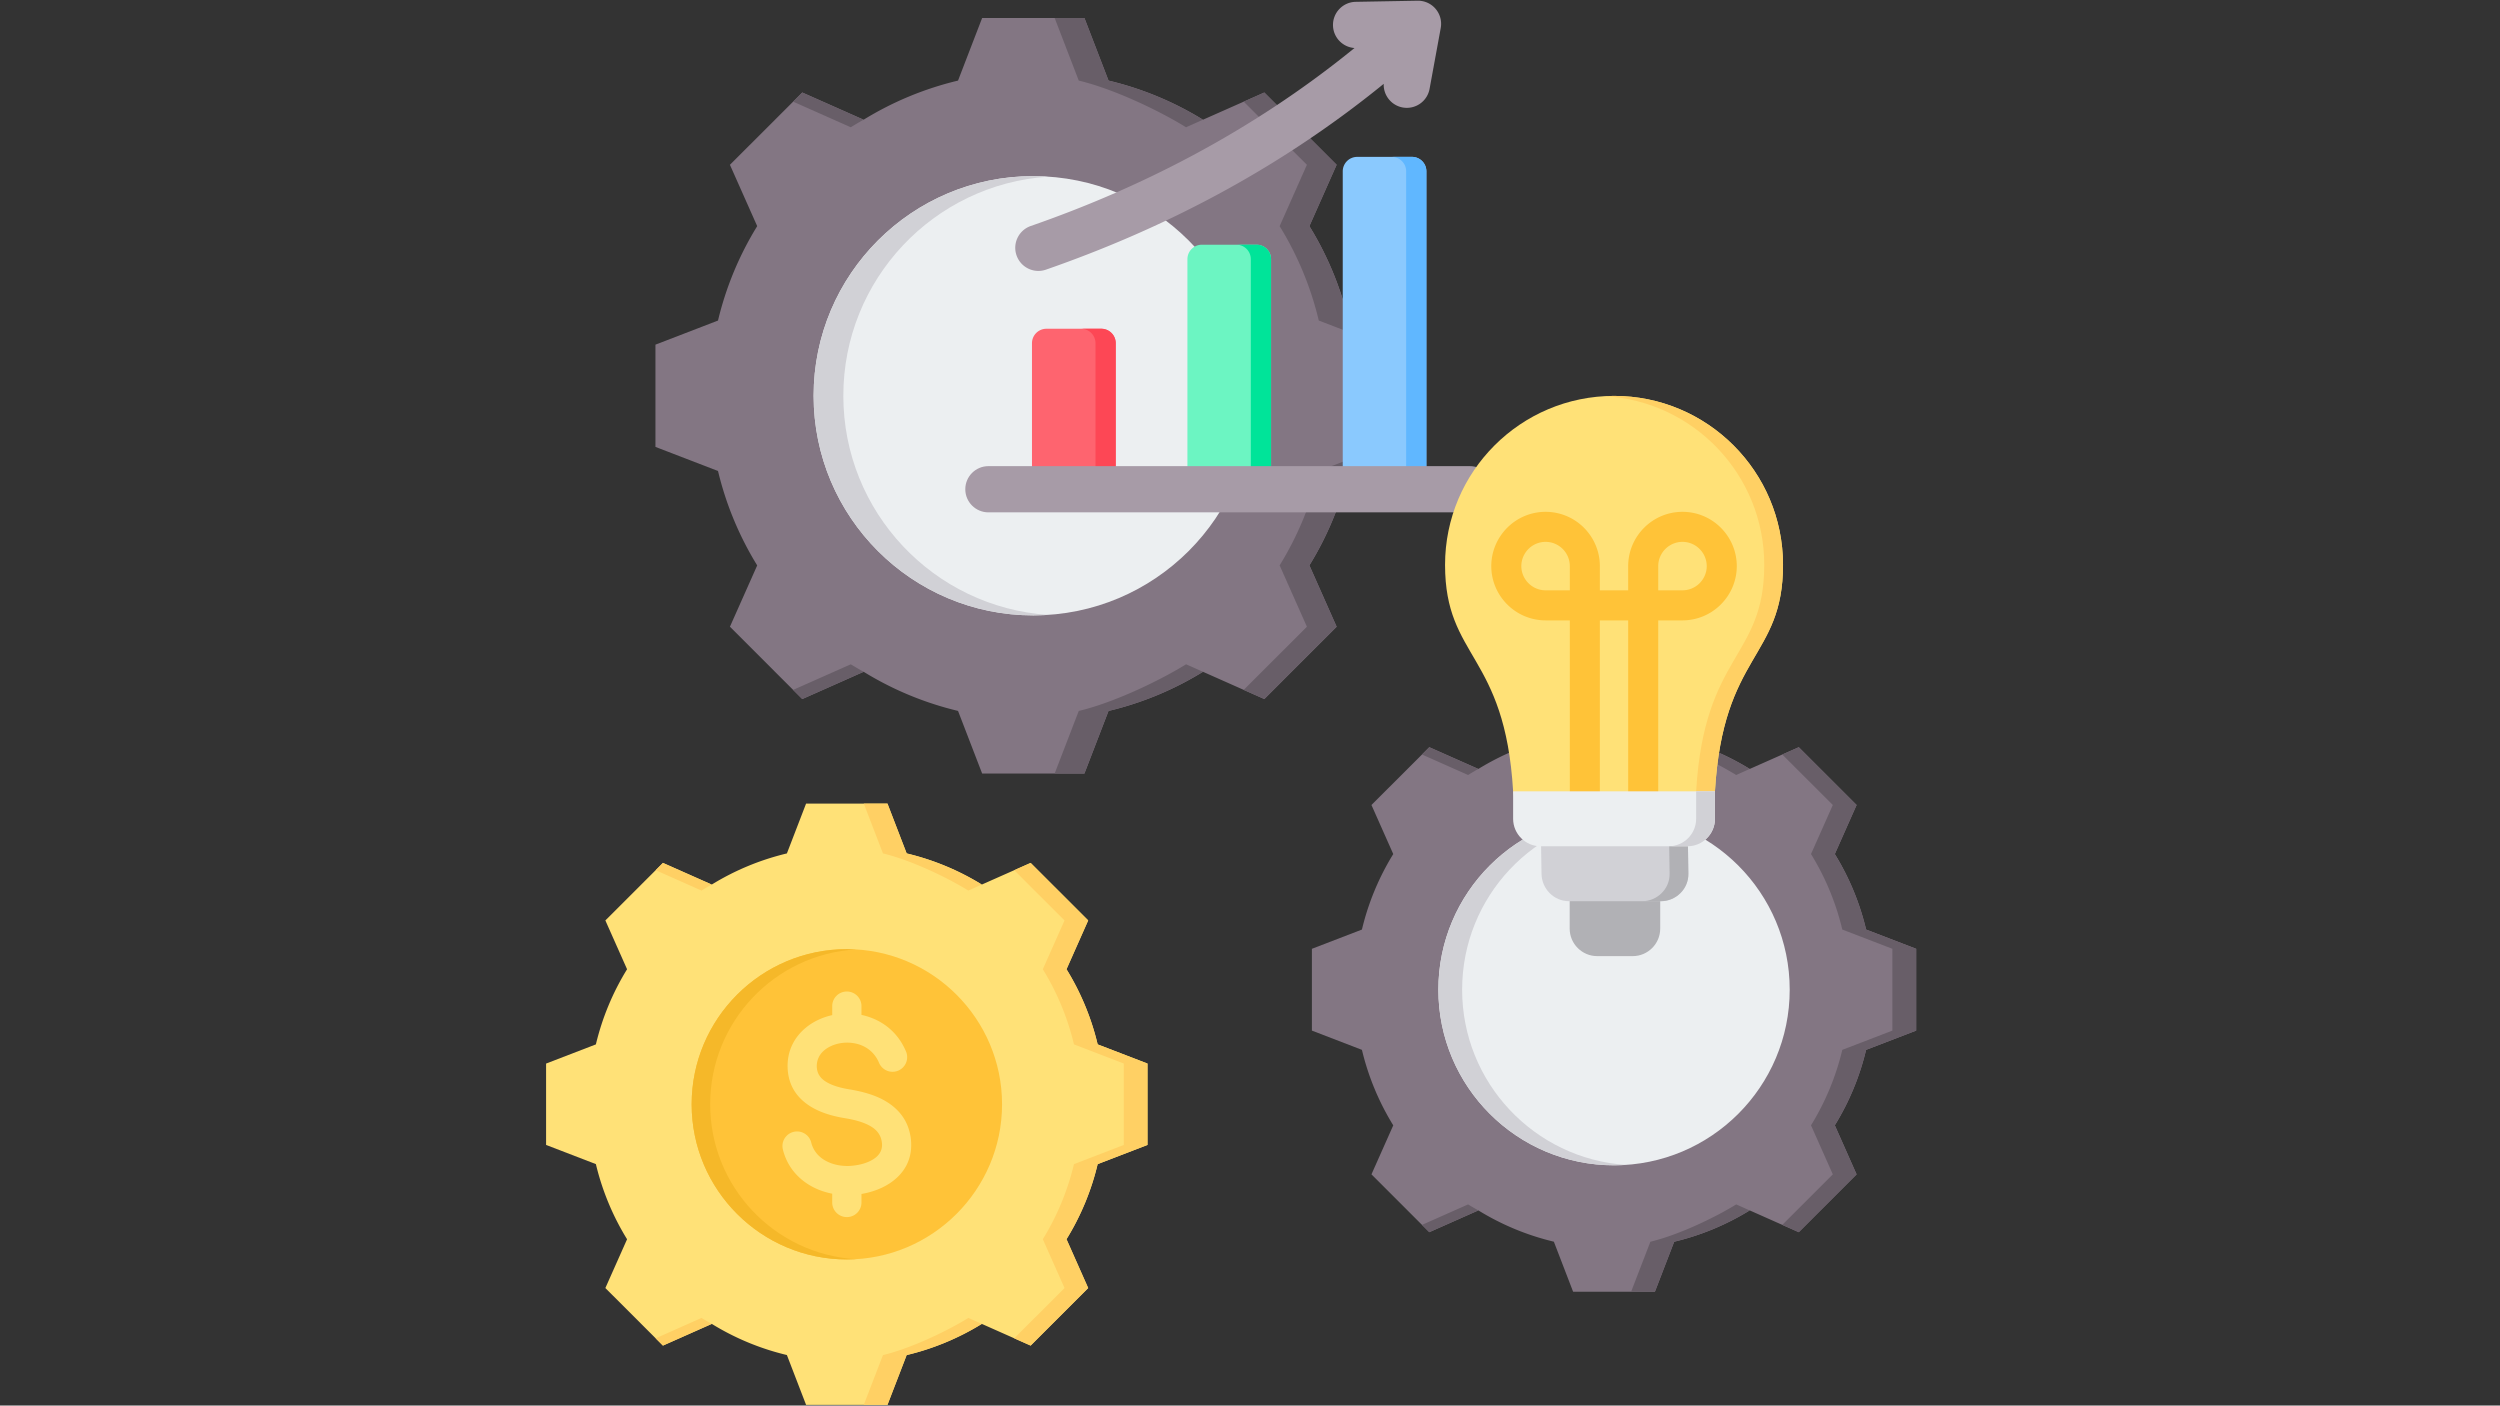
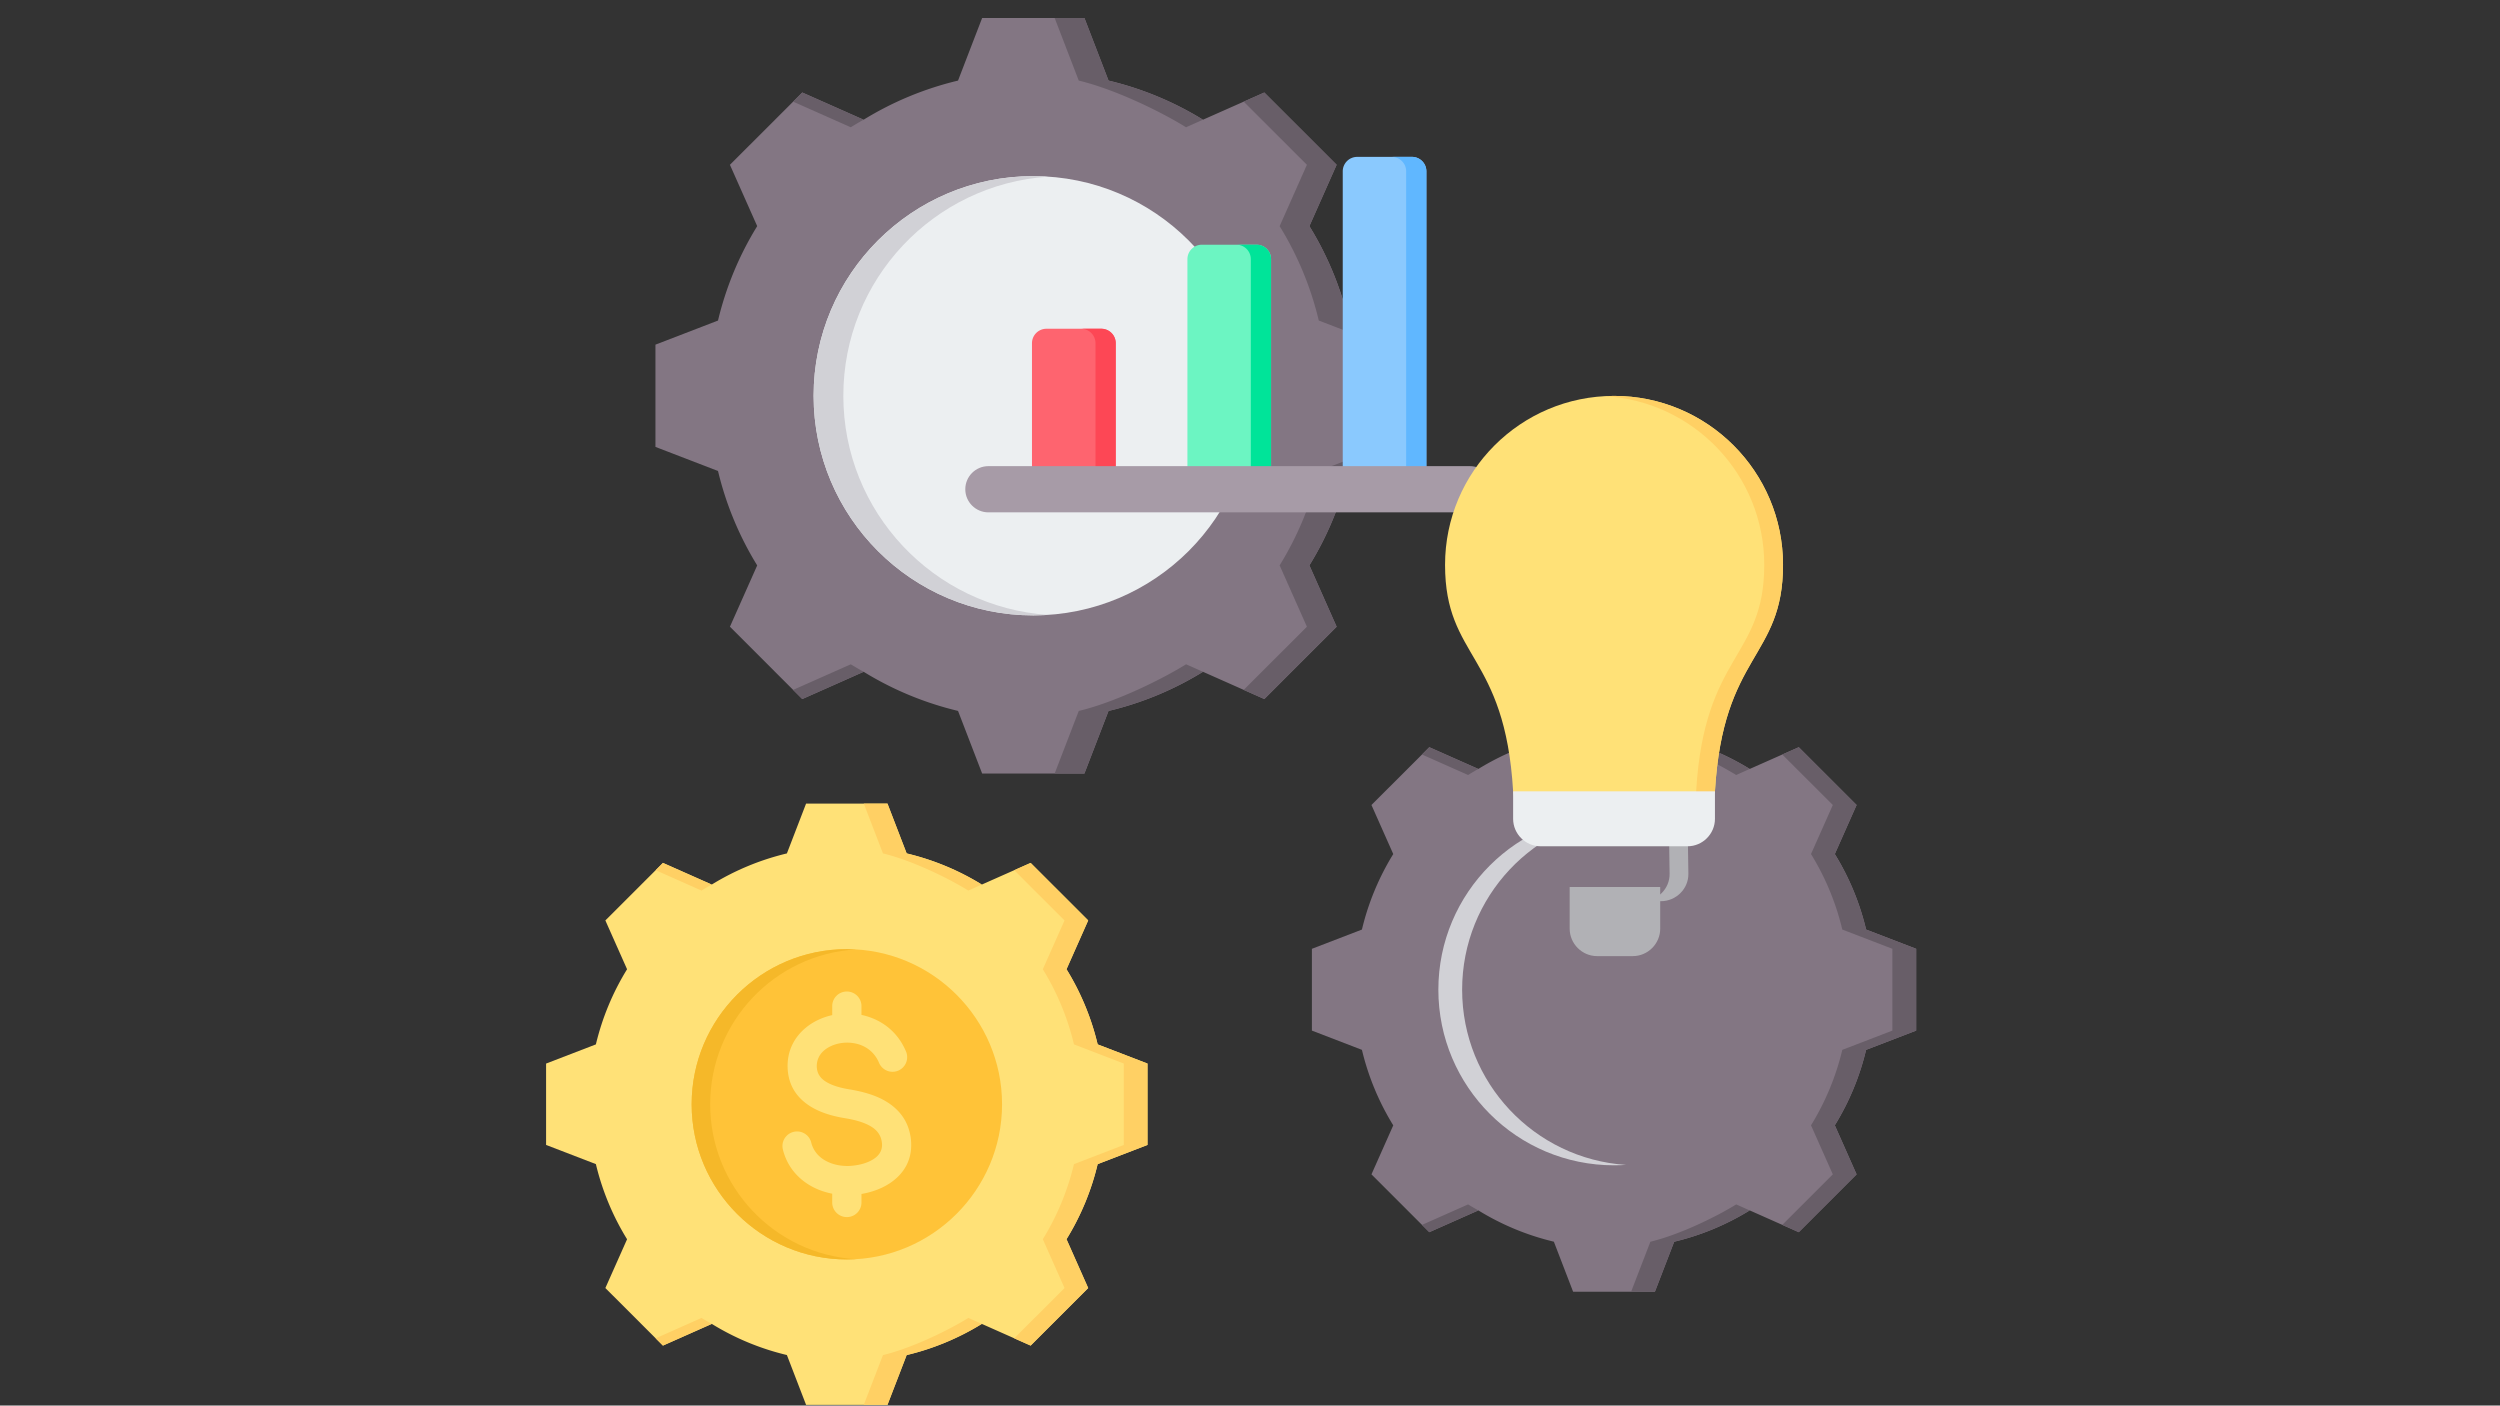
<svg xmlns="http://www.w3.org/2000/svg" width="1366" height="768" version="1.0" viewBox="0 0 1024.5 576">
  <rect x="0" y="0" width="1024.5" height="576" fill="#333333" stroke="none" />
  <defs>
    <clipPath id="a">
      <path d="M223.84 329H471v246.86H223.84Zm0 0" />
    </clipPath>
    <clipPath id="b">
      <path d="M268 329h203v246.86H268Zm0 0" />
    </clipPath>
    <clipPath id="c">
      <path d="M537 281h248.316v249H537Zm0 0" />
    </clipPath>
    <clipPath id="d">
      <path d="M582 281h203.316v249H582Zm0 0" />
    </clipPath>
    <clipPath id="e">
-       <path d="M416 .14h175V112H416Zm0 0" />
-     </clipPath>
+       </clipPath>
  </defs>
  <g clip-path="url(#a)">
    <path fill="#ffe177" fill-rule="evenodd" d="M371.547 349.734a105.2 105.2 0 0 1 30.797 12.762l20.011-8.875 23.579 23.574-8.88 20.004a105 105 0 0 1 12.766 30.79l20.422 7.859v33.347l-20.422 7.86a105 105 0 0 1-12.765 30.773l8.879 20.008-23.579 23.586-20.011-8.89a105.1 105.1 0 0 1-30.797 12.777l-7.86 20.398h-33.359l-7.86-20.414a105.1 105.1 0 0 1-30.78-12.762l-20.016 8.89-23.594-23.585 8.895-19.992a105.3 105.3 0 0 1-12.778-30.79l-20.406-7.859v-33.347l20.406-7.86a105 105 0 0 1 12.778-30.789l-8.895-20.004 23.594-23.574 20 8.875a105.5 105.5 0 0 1 30.797-12.762l7.86-20.414h33.358Zm0 0" />
  </g>
  <g clip-path="url(#b)">
    <path fill="#ffd064" fill-rule="evenodd" d="m415.633 356.605 6.722-2.984 23.579 23.574-8.88 20.004a105 105 0 0 1 12.766 30.79l20.422 7.859v33.347l-20.422 7.86a105 105 0 0 1-12.765 30.773l8.879 20.008-23.579 23.586-6.722-2.98 20.61-20.606-8.895-20.008a105 105 0 0 0 12.765-30.773l20.418-7.86v-33.347l-20.418-7.86a105 105 0 0 0-12.765-30.789l8.894-20.004Zm-146.945 0 2.984-2.984 20 8.875a93 93 0 0 0-4.18 2.461Zm102.859-6.87a105.2 105.2 0 0 1 30.797 12.761l-5.516 2.461c-9.52-5.863-24.101-12.629-34.988-15.223l-7.86-20.414h9.707Zm-79.86 192.796-20.015 8.89-2.985-2.98 18.805-8.355a92 92 0 0 0 4.195 2.445m110.657 0a105.1 105.1 0 0 1-30.797 12.778l-7.86 20.398h-9.707l7.86-20.398c10.887-2.59 25.469-9.356 35.004-15.223Zm0 0" />
  </g>
  <path fill="#837683" fill-rule="evenodd" d="M454.273 33.027a132.1 132.1 0 0 1 38.704 16.035L518.12 37.91l29.629 29.621-11.156 25.14a131.9 131.9 0 0 1 16.039 38.688l25.66 9.875v41.91l-25.66 9.872a132 132 0 0 1-16.04 38.672l11.157 25.14-29.629 29.64-25.144-11.171a132 132 0 0 1-38.704 16.05l-9.875 25.637H402.48l-9.878-25.652a132.2 132.2 0 0 1-38.68-16.035l-25.149 11.172-29.648-29.64 11.176-25.122a132.5 132.5 0 0 1-16.059-38.691l-25.64-9.871v-41.91l25.64-9.876a132 132 0 0 1 16.059-38.687l-11.176-25.14 29.648-29.622 25.13 11.153a132.5 132.5 0 0 1 38.699-16.036l9.878-25.652h41.918Zm0 0" />
  <path fill="#685e68" fill-rule="evenodd" d="m509.672 41.656 8.45-3.746 29.628 29.621-11.156 25.14a131.9 131.9 0 0 1 16.039 38.688l25.66 9.875v41.91l-25.66 9.872a132 132 0 0 1-16.04 38.672l11.157 25.14-29.629 29.64-8.45-3.75 25.9-25.89-11.176-25.14a132.1 132.1 0 0 0 16.043-38.672l25.66-9.871v-41.91l-25.66-9.876a132 132 0 0 0-16.043-38.687l11.175-25.14Zm-184.649 0 3.75-3.746 25.13 11.153a118 118 0 0 0-5.25 3.09Zm129.25-8.629a132.1 132.1 0 0 1 38.704 16.035l-6.934 3.09c-11.961-7.367-30.285-15.87-43.969-19.125L432.2 7.375h12.2Zm-100.351 242.27-25.149 11.172-3.75-3.75 23.63-10.492a126 126 0 0 0 5.269 3.07m139.055 0a132 132 0 0 1-38.704 16.05l-9.875 25.637H432.2l9.875-25.636c13.684-3.25 32.008-11.754 43.988-19.121Zm0 0" />
  <path fill="#eceff1" fill-rule="evenodd" d="M423.438 72.176c49.73 0 90.039 40.297 90.039 90.012 0 49.699-40.309 89.996-90.04 89.996-49.71 0-90.019-40.297-90.019-89.996 0-49.715 40.309-90.012 90.02-90.012m0 0" />
  <path fill="#d1d1d6" fill-rule="evenodd" d="M423.438 72.176c2.05 0 4.078.07 6.109.219-46.875 3.125-83.95 42.125-83.95 89.793 0 47.652 37.075 86.652 83.95 89.796-2.031.125-4.059.2-6.11.2-49.71 0-90.019-40.297-90.019-89.996 0-49.715 40.309-90.012 90.02-90.012m0 0" />
  <g clip-path="url(#c)">
    <path fill="#837683" fill-rule="evenodd" d="M686.082 302.3a105.6 105.6 0 0 1 30.945 12.821l20.11-8.918 23.691 23.684-8.922 20.105c5.895 9.563 10.223 20 12.824 30.938l20.52 7.894v33.512l-20.52 7.894a105.5 105.5 0 0 1-12.824 30.922l8.922 20.102-23.691 23.7-20.11-8.934a105.6 105.6 0 0 1-30.945 12.84l-7.898 20.495h-33.52l-7.894-20.511a105.6 105.6 0 0 1-30.934-12.824l-20.11 8.933-23.703-23.7 8.934-20.085a105.8 105.8 0 0 1-12.84-30.938l-20.504-7.894v-33.512l20.504-7.894a105.5 105.5 0 0 1 12.84-30.938l-8.934-20.105 23.704-23.684 20.097 8.918a105.9 105.9 0 0 1 30.946-12.82l7.894-20.516h33.52Zm0 0" />
  </g>
  <g clip-path="url(#d)">
    <path fill="#685e68" fill-rule="evenodd" d="m730.379 309.2 6.758-2.997 23.691 23.684-8.922 20.105c5.895 9.563 10.223 20 12.824 30.938l20.52 7.894v33.512l-20.52 7.894a105.5 105.5 0 0 1-12.824 30.922l8.922 20.102-23.691 23.7-6.758-2.997 20.71-20.703-8.937-20.102c5.895-9.562 10.223-20 12.825-30.922l20.52-7.894v-33.512l-20.52-7.894a105.4 105.4 0 0 0-12.825-30.938l8.938-20.105Zm-147.649 0 2.997-2.997 20.097 8.918a92 92 0 0 0-4.199 2.473Zm103.352-6.9a105.6 105.6 0 0 1 30.945 12.821l-5.543 2.473c-9.562-5.895-24.218-12.692-35.156-15.293l-7.898-20.516h9.754Zm-80.246 193.72-20.11 8.933-2.996-2.996 18.895-8.39q2.064 1.27 4.21 2.453m111.191 0a105.6 105.6 0 0 1-30.945 12.84l-7.898 20.495h-9.754l7.898-20.496c10.938-2.605 25.594-9.402 35.172-15.293Zm0 0" />
  </g>
-   <path fill="#eceff1" fill-rule="evenodd" d="M661.426 333.602c39.761 0 71.996 32.222 71.996 71.976 0 39.738-32.235 71.961-71.996 71.961-39.75 0-71.985-32.223-71.985-71.96 0-39.755 32.235-71.977 71.985-71.977m0 0" />
  <path fill="#d1d1d6" fill-rule="evenodd" d="M661.426 333.602c1.636 0 3.261.058 4.883.175-37.48 2.5-67.125 33.684-67.125 71.801 0 38.102 29.644 69.29 67.125 71.8-1.621.106-3.246.161-4.883.161-39.75 0-71.985-32.223-71.985-71.96 0-39.755 32.235-71.977 71.985-71.977m0 0" />
  <path fill="#8ac9fe" fill-rule="evenodd" d="M584.531 70.207c0-1.57-.625-3.074-1.734-4.184a5.9 5.9 0 0 0-4.188-1.734h-22.43c-1.57 0-3.074.621-4.187 1.734a5.92 5.92 0 0 0-1.734 4.184v124.367c0 1.57.625 3.074 1.734 4.188a5.93 5.93 0 0 0 4.188 1.73h22.43c1.57 0 3.077-.62 4.187-1.73a5.93 5.93 0 0 0 1.734-4.188zm0 0" />
  <path fill="#60b7ff" fill-rule="evenodd" d="M570.32 200.492c1.57 0 3.075-.62 4.188-1.73a5.93 5.93 0 0 0 1.734-4.188V70.207c0-1.57-.625-3.074-1.734-4.184a5.92 5.92 0 0 0-4.188-1.734h8.29c1.57 0 3.077.621 4.187 1.734a5.92 5.92 0 0 1 1.734 4.184v124.367c0 1.57-.625 3.074-1.734 4.188a5.92 5.92 0 0 1-4.188 1.73Zm0 0" />
  <path fill="#6cf5c2" fill-rule="evenodd" d="M520.879 106.203c0-1.57-.625-3.074-1.734-4.187a5.93 5.93 0 0 0-4.188-1.73h-22.43c-1.57 0-3.078.62-4.187 1.73a5.93 5.93 0 0 0-1.735 4.187v88.371c0 1.57.625 3.074 1.735 4.188a5.92 5.92 0 0 0 4.187 1.73h22.43c1.57 0 3.074-.62 4.188-1.73a5.93 5.93 0 0 0 1.734-4.188zm0 0" />
  <path fill="#00e499" fill-rule="evenodd" d="M506.664 200.492c1.57 0 3.078-.62 4.188-1.73a5.93 5.93 0 0 0 1.734-4.188v-88.37c0-1.571-.625-3.075-1.734-4.188a5.92 5.92 0 0 0-4.188-1.73h8.293c1.57 0 3.074.62 4.188 1.73a5.93 5.93 0 0 1 1.734 4.187v88.371c0 1.57-.625 3.074-1.734 4.188a5.93 5.93 0 0 1-4.188 1.73Zm0 0" />
  <path fill="#fe646f" fill-rule="evenodd" d="M422.906 140.645a5.923 5.923 0 0 1 5.922-5.922h22.473a5.923 5.923 0 0 1 5.922 5.922v53.93a5.92 5.92 0 0 1-5.922 5.917h-22.473a5.92 5.92 0 0 1-5.922-5.918zm0 0" />
  <path fill="#fd4755" fill-rule="evenodd" d="M443.012 134.723h8.289a5.923 5.923 0 0 1 5.922 5.922v53.93a5.92 5.92 0 0 1-5.922 5.917h-8.29a5.92 5.92 0 0 0 5.923-5.918v-53.93a5.923 5.923 0 0 0-5.922-5.921m0 0" />
  <g clip-path="url(#e)">
    <path fill="#a79ba7" fill-rule="evenodd" d="M567.047 34.355c-44.762 36.446-92.774 60.266-138.402 76.145-4.938 1.719-10.344-.895-12.063-5.832-1.719-4.938.895-10.34 5.832-12.059 43.727-15.214 89.762-38.007 132.66-72.933-4.847-.336-8.722-4.332-8.812-9.281-.098-5.223 4.07-9.547 9.3-9.641l25.36-.461a9.476 9.476 0 0 1 9.492 11.18l-4.578 24.96c-.941 5.145-5.887 8.551-11.027 7.61-4.696-.86-7.946-5.05-7.762-9.688m0 0" />
  </g>
  <path fill="#a79ba7" fill-rule="evenodd" d="M405.055 209.965c-5.23 0-9.477-4.242-9.477-9.473 0-5.226 4.246-9.469 9.477-9.469h197.332c5.226 0 9.472 4.243 9.472 9.47 0 5.23-4.246 9.472-9.472 9.472Zm0 0" />
  <path fill="#ffc338" fill-rule="evenodd" d="M347.043 516.121c35.027 0 63.598-28.558 63.598-63.578 0-35.023-28.57-63.582-63.598-63.582-35.031 0-63.61 28.559-63.61 63.582 0 35.02 28.579 63.578 63.61 63.578m0 0" />
  <path fill="#f5b829" fill-rule="evenodd" d="M291.031 452.543c0-33.84 26.442-61.508 59.797-63.473-1.246-.07-2.52-.11-3.785-.11-35.129 0-63.61 28.462-63.61 63.583 0 35.117 28.481 63.578 63.61 63.578 1.266 0 2.539-.039 3.785-.11-33.355-1.964-59.797-29.628-59.797-63.468m0 0" />
  <path fill="#ffe177" d="M371.29 430.906a5.993 5.993 0 0 1-3.208 7.848 6.003 6.003 0 0 1-7.848-3.207c-1.812-4.324-5.265-6.824-9.043-7.777a16.55 16.55 0 0 0-7.277-.176c-2.273.46-4.36 1.386-6 2.71-2.039 1.653-3.324 4.044-3.187 7.005.125 2.695 1.543 4.554 3.511 5.832 2.657 1.738 6.325 2.703 9.817 3.273 5.015.828 10.488 2.195 15.062 4.957 5.281 3.188 9.266 7.984 10.16 15.352.067.57.11 1.25.13 2.027.167 6.746-2.915 11.77-7.536 15.281-3.66 2.774-8.273 4.485-12.84 5.254v3.488a5.984 5.984 0 0 1-5.988 5.989c-3.316 0-6-2.672-6-5.989v-3.597c-3.711-.727-7.25-2.106-10.32-4.153-4.735-3.156-8.364-7.796-9.899-13.953a5.97 5.97 0 0 1 4.38-7.226c3.206-.79 6.452 1.168 7.237 4.375.75 2.988 2.54 5.27 4.883 6.836 2.899 1.925 6.63 2.851 10.406 2.761.63-.02 1.395-.078 2.282-.187 3.207-.383 6.394-1.399 8.648-3.11 1.723-1.296 2.86-3.117 2.8-5.496 0-.168-.026-.46-.077-.894-.375-3.047-2.113-5.094-4.445-6.5-3.02-1.828-7.032-2.805-10.801-3.414-4.852-.793-10.102-2.25-14.41-5.055-5-3.265-8.59-8.094-8.946-15.293-.34-7.148 2.735-12.883 7.598-16.836 3.008-2.449 6.719-4.16 10.664-5.035v-3.687a5.99 5.99 0 0 1 6-5.989 5.987 5.987 0 0 1 5.988 5.989v3.601c.356.078.711.156 1.063.246 7.203 1.828 13.754 6.559 17.195 14.75m0 0" />
  <path fill="#b1b1b5" fill-rule="evenodd" d="M680.355 363.492h-37.101v17.07c0 6.18 5.058 11.254 11.254 11.254h14.605c6.184 0 11.242-5.074 11.242-11.253Zm0 0" />
-   <path fill="#d1d1d6" fill-rule="evenodd" d="m631.457 341.574.258 16.485c.094 6.18 5.058 11.25 11.254 11.25h37.683c6.188 0 11.34-5.07 11.246-11.25l-.246-16.485c-19.648.621-40.41 0-60.195 0m0 0" />
  <path fill="#ffe177" fill-rule="evenodd" d="M702.785 324.3c3.324-56.667 27.895-54.374 27.895-92.823 0-38.23-31-69.235-69.254-69.235-38.242 0-69.242 31.004-69.242 69.235 0 38.449 24.558 36.156 27.894 92.824 1.492 11.199 7.879 13.719 11.582 13.719 55.11 0 64.875 5.449 71.125-13.72m0 0" />
-   <path fill="#ffc338" d="M643.309 329.602v-75.375h-9.926c-6.13 0-11.692-2.497-15.719-6.524-4.027-4.023-6.535-9.598-6.535-15.71 0-6.13 2.508-11.688 6.535-15.727 4.027-4.028 9.59-6.52 15.719-6.52a22.2 22.2 0 0 1 15.715 6.52c4.027 4.039 6.523 9.597 6.523 15.726v9.922h11.61v-9.922c0-6.129 2.507-11.687 6.535-15.726 4.027-4.028 9.586-6.52 15.714-6.52 6.133 0 11.692 2.492 15.72 6.52 4.027 4.039 6.534 9.597 6.534 15.726 0 6.113-2.507 11.688-6.535 15.711-4.027 4.027-9.586 6.524-15.719 6.524h-9.937v75.375H667.23v-75.375h-11.609v75.375Zm0-87.688v-9.922a9.93 9.93 0 0 0-2.914-7.023 9.89 9.89 0 0 0-14.024 0 9.93 9.93 0 0 0-2.93 7.023c0 2.723 1.125 5.203 2.93 7.008a9.9 9.9 0 0 0 7.012 2.914Zm36.234 0h9.937a9.9 9.9 0 0 0 7.012-2.914c1.805-1.805 2.93-4.285 2.93-7.008a9.93 9.93 0 0 0-2.93-7.023 9.89 9.89 0 0 0-14.02 0 9.93 9.93 0 0 0-2.929 7.023Zm0 0" />
  <path fill="#ffd064" fill-rule="evenodd" d="M702.785 324.3c3.324-56.667 27.895-54.374 27.895-92.823 0-38.23-31-69.235-69.254-69.235-1.29 0-2.563.04-3.84.106 36.453 2.007 65.406 32.187 65.406 69.129 0 38.449-24.574 36.156-27.91 92.824-3.703 11.375-8.652 14.086-23.594 14.398 21.074.313 27.012-1.262 31.297-14.398m0 0" />
  <path fill="#b1b1b5" fill-rule="evenodd" d="M672.953 369.309h7.7c6.187 0 11.34-5.07 11.245-11.25l-.246-16.485c-2.55.078-5.113.133-7.687.188l.242 16.297c.094 6.18-5.059 11.25-11.254 11.25m0 0" />
  <path fill="#eceff1" fill-rule="evenodd" d="M620.078 324.3v11.255c0 6.191 5.074 11.25 11.258 11.25h60.195c6.184 0 11.254-5.059 11.254-11.25V324.3Zm0 0" />
-   <path fill="#d1d1d6" fill-rule="evenodd" d="M683.828 346.805h7.703c6.184 0 11.254-5.059 11.254-11.25V324.3h-7.703v11.254c0 6.191-5.059 11.25-11.254 11.25m0 0" />
</svg>